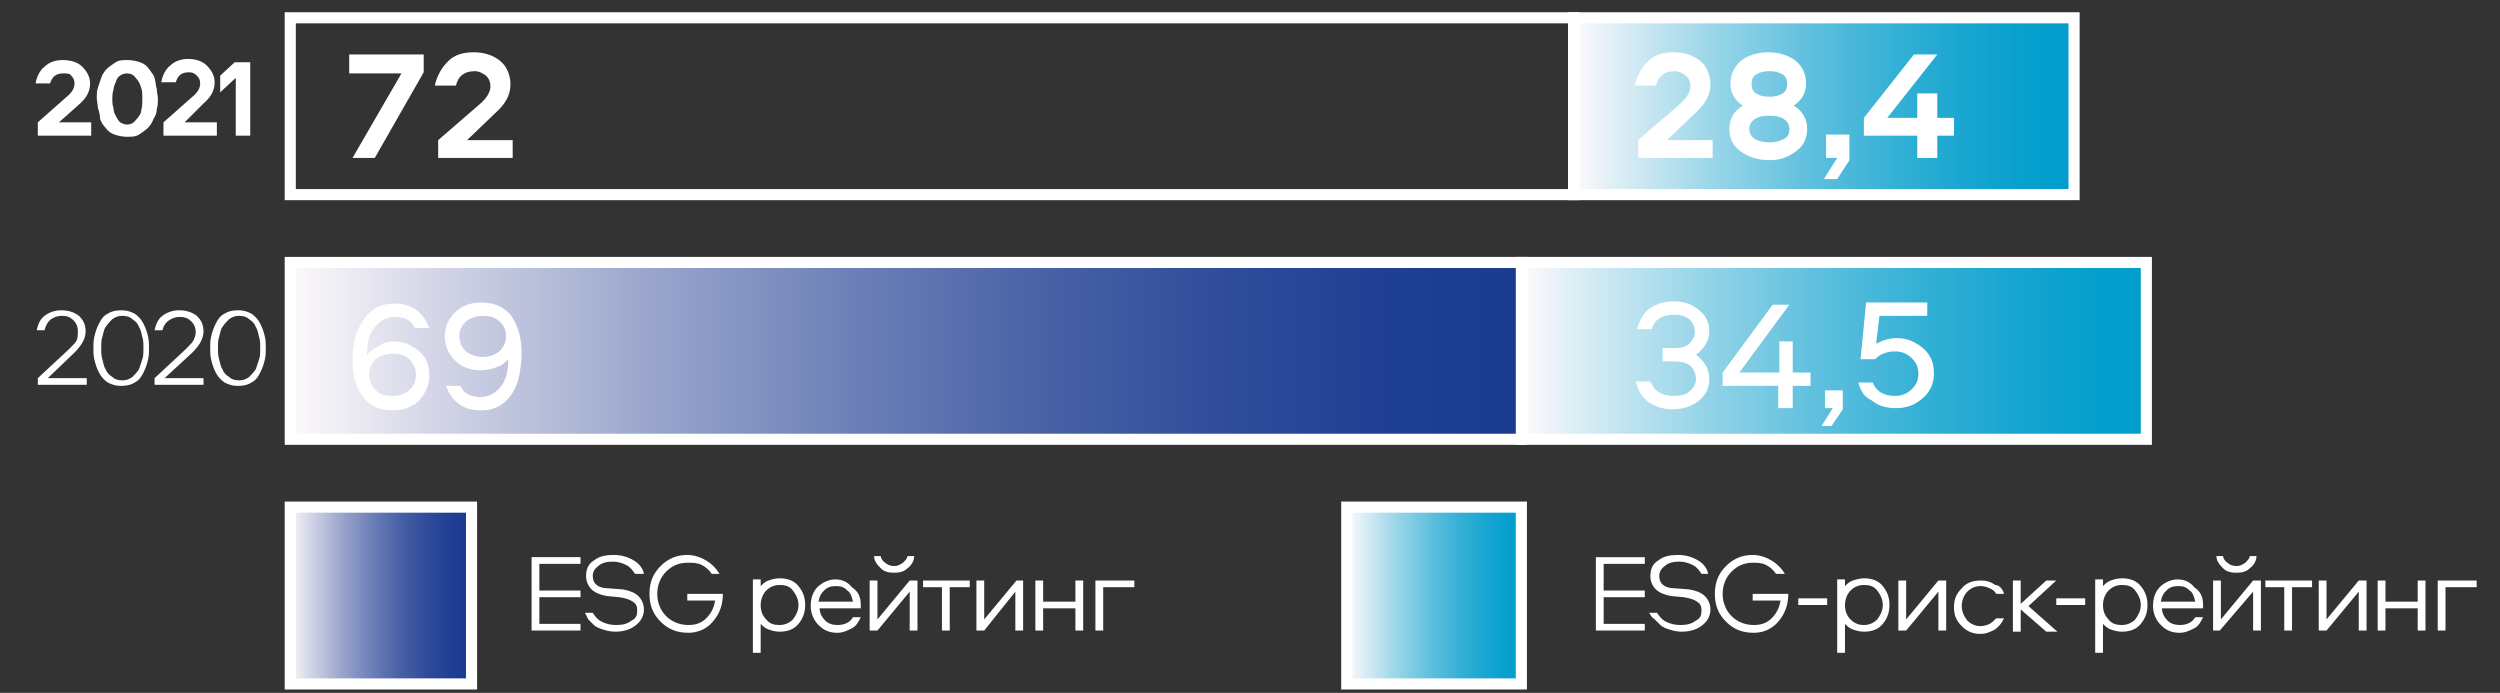
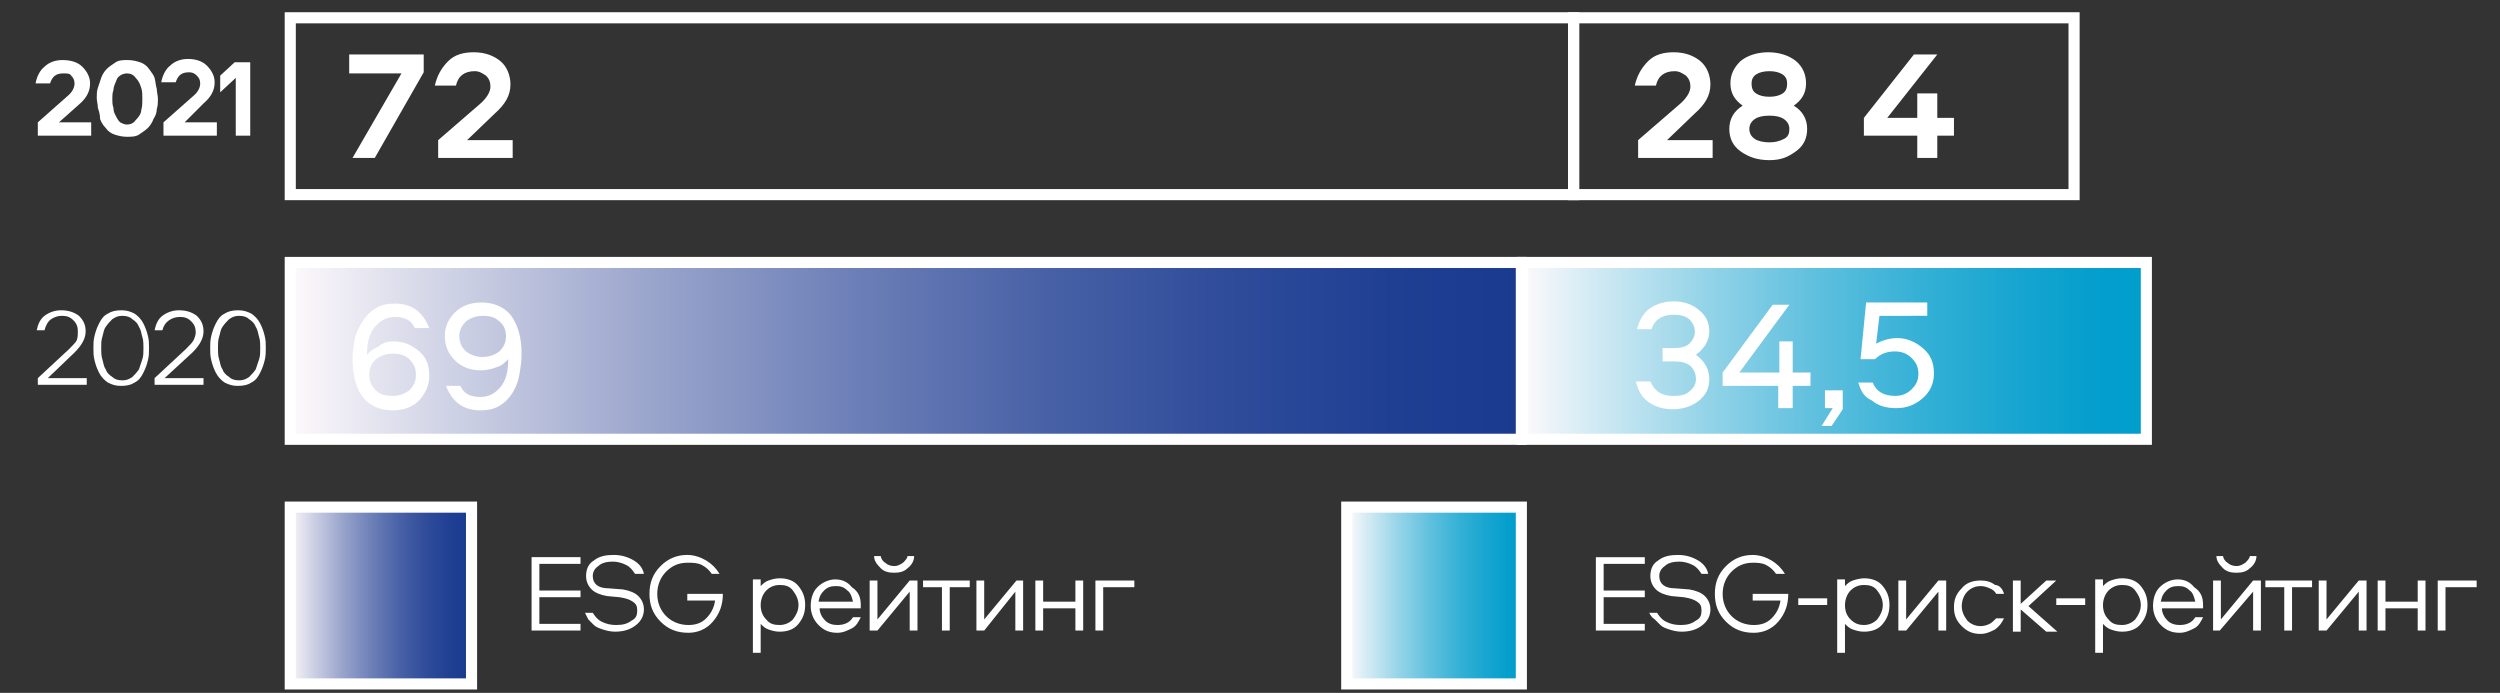
<svg xmlns="http://www.w3.org/2000/svg" xmlns:xlink="http://www.w3.org/1999/xlink" version="1.1" id="Слой_1" x="0" y="0" viewBox="0 0 224.8 62.3" xml:space="preserve">
  <rect x="0" y="0" width="224.8" height="62.3" fill="#333333" stroke="none" />
  <style>.st0{fill:none;stroke:#fff;stroke-miterlimit:10}.st6{enable-background:new}.st7{fill:#fff}</style>
  <path class="st0" d="M26.1 1.6h115.4v15.9H26.1z" />
  <defs>
-     <path id="SVGID_1_" d="M141.5 1.6h45v15.9h-45z" />
-   </defs>
+     </defs>
  <clipPath id="SVGID_2_">
    <use xlink:href="#SVGID_1_" overflow="visible" />
  </clipPath>
  <linearGradient id="SVGID_3_" gradientUnits="userSpaceOnUse" x1="-363.449" y1="55.323" x2="-362.45" y2="55.323" gradientTransform="translate(16498.14 -2480.198) scale(45.004)">
    <stop offset="0" stop-color="#fefafc" />
    <stop offset=".001" stop-color="#fefafc" />
    <stop offset=".109" stop-color="#d5ebf4" />
    <stop offset=".294" stop-color="#95d4e8" />
    <stop offset=".471" stop-color="#60c0de" />
    <stop offset=".634" stop-color="#36b1d6" />
    <stop offset=".782" stop-color="#19a6d1" />
    <stop offset=".909" stop-color="#069fcd" />
    <stop offset=".999" stop-color="#009dcc" />
    <stop offset="1" stop-color="#009dcc" />
  </linearGradient>
  <path clip-path="url(#SVGID_2_)" fill="url(#SVGID_3_)" d="M141.5 1.6h45v15.9h-45z" />
  <path class="st0" d="M141.5 1.6h45v15.9h-45z" />
  <defs>
    <path id="SVGID_4_" d="M26.1 23.6h110.7v15.9H26.1z" />
  </defs>
  <clipPath id="SVGID_5_">
    <use xlink:href="#SVGID_4_" overflow="visible" />
  </clipPath>
  <linearGradient id="SVGID_6_" gradientUnits="userSpaceOnUse" x1="-367.338" y1="49.195" x2="-366.339" y2="49.195" gradientTransform="translate(40707.434 -5416.639) scale(110.746)">
    <stop offset="0" stop-color="#fefafc" />
    <stop offset=".001" stop-color="#fefafc" />
    <stop offset=".125" stop-color="#d1d4e6" />
    <stop offset=".294" stop-color="#9aa5cc" />
    <stop offset=".459" stop-color="#6c7fb7" />
    <stop offset=".615" stop-color="#4861a6" />
    <stop offset=".761" stop-color="#2f4c9a" />
    <stop offset=".894" stop-color="#1f3f93" />
    <stop offset=".999" stop-color="#1a3a90" />
    <stop offset="1" stop-color="#1a3a90" />
  </linearGradient>
  <path clip-path="url(#SVGID_5_)" fill="url(#SVGID_6_)" d="M26.1 23.6h110.7v15.9H26.1z" />
  <path class="st0" d="M26.1 23.6h110.7v15.9H26.1z" />
  <defs>
    <path id="SVGID_7_" d="M136.9 23.6H193v15.9h-56.1z" />
  </defs>
  <clipPath id="SVGID_8_">
    <use xlink:href="#SVGID_7_" overflow="visible" />
  </clipPath>
  <linearGradient id="SVGID_9_" gradientUnits="userSpaceOnUse" x1="-364.743" y1="53.283" x2="-363.743" y2="53.283" gradientTransform="translate(20594.824 -2957.007) scale(56.089)">
    <stop offset="0" stop-color="#fefafc" />
    <stop offset=".001" stop-color="#fefafc" />
    <stop offset=".109" stop-color="#d5ebf4" />
    <stop offset=".294" stop-color="#95d4e8" />
    <stop offset=".471" stop-color="#60c0de" />
    <stop offset=".634" stop-color="#36b1d6" />
    <stop offset=".782" stop-color="#19a6d1" />
    <stop offset=".908" stop-color="#069fcd" />
    <stop offset=".999" stop-color="#009dcc" />
    <stop offset="1" stop-color="#009dcc" />
  </linearGradient>
  <path clip-path="url(#SVGID_8_)" fill="url(#SVGID_9_)" d="M136.9 23.6H193v15.9h-56.1z" />
  <path class="st0" d="M136.9 23.6H193v15.9h-56.1z" />
  <defs>
    <path id="SVGID_10_" d="M26.1 45.6h16.3v15.9H26.1z" />
  </defs>
  <clipPath id="SVGID_11_">
    <use xlink:href="#SVGID_10_" overflow="visible" />
  </clipPath>
  <linearGradient id="SVGID_12_" gradientUnits="userSpaceOnUse" x1="-351.919" y1="73.491" x2="-350.919" y2="73.491" gradientTransform="translate(5764.03 -1144.696) scale(16.305)">
    <stop offset="0" stop-color="#fefafc" />
    <stop offset=".001" stop-color="#fefafc" />
    <stop offset=".125" stop-color="#d1d4e6" />
    <stop offset=".294" stop-color="#9aa5cc" />
    <stop offset=".459" stop-color="#6c7fb7" />
    <stop offset=".615" stop-color="#4861a6" />
    <stop offset=".761" stop-color="#2f4c9a" />
    <stop offset=".894" stop-color="#1f3f93" />
    <stop offset=".999" stop-color="#1a3a90" />
    <stop offset="1" stop-color="#1a3a90" />
  </linearGradient>
  <path clip-path="url(#SVGID_11_)" fill="url(#SVGID_12_)" d="M26.1 45.6h16.3v15.9H26.1z" />
  <path class="st0" d="M26.1 45.6h16.3v15.9H26.1z" />
  <defs>
    <path id="SVGID_13_" d="M121.1 45.6h15.7v15.9h-15.7z" />
  </defs>
  <clipPath id="SVGID_14_">
    <use xlink:href="#SVGID_13_" overflow="visible" />
  </clipPath>
  <linearGradient id="SVGID_15_" gradientUnits="userSpaceOnUse" x1="-351.27" y1="74.512" x2="-350.27" y2="74.512" gradientTransform="translate(5650.21 -1119.292) scale(15.74)">
    <stop offset="0" stop-color="#fefafc" />
    <stop offset=".001" stop-color="#fefafc" />
    <stop offset=".109" stop-color="#d5ebf4" />
    <stop offset=".294" stop-color="#95d4e8" />
    <stop offset=".471" stop-color="#60c0de" />
    <stop offset=".634" stop-color="#36b1d6" />
    <stop offset=".782" stop-color="#19a6d1" />
    <stop offset=".909" stop-color="#069fcd" />
    <stop offset=".999" stop-color="#009dcc" />
    <stop offset="1" stop-color="#009dcc" />
  </linearGradient>
  <path clip-path="url(#SVGID_14_)" fill="url(#SVGID_15_)" d="M121.1 45.6h15.7v15.9h-15.7z" />
  <path class="st0" d="M121.1 45.6h15.7v15.9h-15.7z" />
  <g class="st6">
    <path class="st7" d="M4.3 34h3.5v.6H3.4V34l2.8-2.6c.3-.3.6-.6.7-.8.1-.3.1-.5.1-.8 0-.4-.1-.7-.4-1s-.6-.4-1-.4-.7.1-1 .3-.5.6-.6 1h-.7c.1-.5.3-1 .7-1.3.4-.3.9-.5 1.5-.5.7 0 1.2.2 1.6.5.4.4.6.8.6 1.4 0 .6-.3 1.2-1 1.9L4.3 34z" />
  </g>
  <g class="st6">
    <path class="st7" d="M8.5 32.4c-.1-.4-.1-.7-.1-1.1 0-.4 0-.7.1-1.1.1-.4.2-.7.4-1.1s.4-.7.8-.9c.3-.2.7-.3 1.2-.3s.8.1 1.2.3c.3.2.6.5.8.9.2.4.3.7.4 1.1.1.4.1.7.1 1.1 0 .4 0 .7-.1 1.1-.1.4-.2.7-.4 1.1-.2.4-.4.7-.8.9-.3.2-.7.3-1.2.3s-.8-.1-1.2-.3c-.3-.2-.6-.5-.8-.9s-.3-.7-.4-1.1zm.7-2.1c-.1.3-.1.6-.1 1 0 .3 0 .7.1 1s.1.6.3.9c.1.3.3.5.6.7.2.2.5.3.9.3s.6-.1.9-.3c.2-.2.4-.4.6-.7l.3-.9c.1-.3.1-.6.1-1 0-.3 0-.7-.1-1s-.1-.6-.3-.9c-.1-.3-.3-.5-.6-.7-.2-.2-.5-.3-.9-.3s-.6.1-.9.3c-.2.2-.4.4-.6.7s-.2.6-.3.9z" />
  </g>
  <g class="st6">
    <path class="st7" d="M14.8 34h3.5v.6h-4.4V34l2.8-2.6c.3-.3.6-.6.7-.8.1-.2.2-.5.2-.7 0-.4-.1-.7-.4-1s-.6-.4-1-.4-.7.1-1 .3-.5.5-.6.9h-.7c.1-.5.3-1 .7-1.3.4-.3.9-.5 1.5-.5.7 0 1.2.2 1.6.5.4.4.6.8.6 1.4 0 .6-.3 1.2-1 1.9L14.8 34z" />
  </g>
  <g class="st6">
    <path class="st7" d="M19 32.4c-.1-.4-.1-.7-.1-1.1 0-.4 0-.7.1-1.1.1-.4.2-.7.4-1.1s.4-.7.8-.9c.3-.2.7-.3 1.2-.3s.8.1 1.2.3c.3.2.6.5.8.9.2.4.3.7.4 1.1.1.4.1.7.1 1.1 0 .4 0 .7-.1 1.1-.1.4-.2.7-.4 1.1-.2.4-.4.7-.8.9-.3.2-.7.3-1.2.3s-.8-.1-1.2-.3c-.3-.2-.6-.5-.8-.9s-.3-.7-.4-1.1zm.7-2.1c-.1.3-.1.6-.1 1 0 .3 0 .7.1 1s.1.6.3.9c.1.3.3.5.6.7.2.2.5.3.9.3s.6-.1.9-.3c.2-.2.4-.4.6-.7l.3-.9c.1-.3.1-.6.1-1 0-.3 0-.7-.1-1s-.1-.6-.3-.9c-.1-.3-.3-.5-.6-.7-.2-.2-.5-.3-.9-.3s-.6.1-.9.3c-.2.2-.4.4-.6.7s-.2.6-.3.9z" />
  </g>
  <path class="st7" d="M52.2 50.7h-3.7v2.4h3.7v.6h-3.7v2.4h3.7v.6h-4.4v-6.6h4.4v.6zm.4 4.4h.7c.2.3.4.6.8.8.4.2.8.3 1.3.3.6 0 1-.1 1.4-.4.4-.2.5-.5.5-.9s-.1-.6-.4-.8c-.3-.2-.6-.3-1.2-.4l-1.1-.1c-.6-.1-1.1-.3-1.4-.6-.3-.3-.5-.7-.5-1.2 0-.6.2-1.1.7-1.4.5-.4 1.1-.5 1.8-.5s1.3.2 1.8.5.8.7.9 1.2h-.8c-.2-.3-.4-.6-.8-.8-.4-.2-.8-.3-1.2-.3-.5 0-1 .1-1.3.4-.3.2-.5.5-.5.9 0 .7.5 1.1 1.4 1.1l1.3.1c.6.1 1.1.3 1.4.6.3.3.5.7.5 1.2s-.2 1-.7 1.4-1.1.6-1.9.6c-.4 0-.8-.1-1.1-.2-.3-.1-.6-.2-.8-.4l-.5-.5-.3-.6zm9.2-4.5c-.8 0-1.4.3-1.9.8s-.8 1.2-.8 2 .3 1.5.8 2 1.2.8 2 .8c.7 0 1.2-.2 1.6-.6.4-.4.7-.9.8-1.6h-2.5v-.6H65c0 1-.3 1.8-.9 2.5s-1.4 1-2.2 1c-1 0-1.8-.3-2.5-1s-1-1.5-1-2.5.3-1.8 1-2.5 1.5-1 2.4-1c.6 0 1.2.2 1.7.5s.9.7 1.2 1.2H64c-.2-.3-.5-.6-.9-.8-.4-.2-.8-.2-1.3-.2zm8.3 1.4c.7 0 1.3.2 1.7.7.4.5.6 1 .6 1.7s-.2 1.2-.6 1.7-1 .7-1.7.7c-.4 0-.7-.1-1-.2-.3-.1-.5-.3-.7-.5v2.6h-.7v-6.6h.7v.6c.2-.2.4-.4.7-.5.3-.1.6-.2 1-.2zm0 4.2c.5 0 .9-.2 1.2-.5.3-.4.5-.8.5-1.3s-.2-.9-.5-1.3-.7-.5-1.2-.5-.9.2-1.2.5c-.3.3-.5.8-.5 1.3 0 .6.2 1 .5 1.3.3.4.7.5 1.2.5zm7.3-1.8v.3h-3.7c0 .4.2.8.5 1.1s.7.4 1.1.4c.6 0 1.1-.2 1.4-.7h.7c-.2.4-.4.8-.8 1s-.8.4-1.3.4c-.7 0-1.2-.2-1.7-.7-.4-.4-.7-1-.7-1.7s.2-1.3.6-1.7 1-.7 1.6-.7 1.1.2 1.5.7c.6.4.8.9.8 1.6zm-3.8-.3h3.1c-.1-.4-.2-.8-.5-1-.3-.3-.6-.4-1-.4-.5 0-.8.1-1.1.4s-.4.5-.5 1zm5.3 2.6h-.7v-4.5h.7v3.5l2.9-3.5h.7v4.5h-.7v-3.5l-2.9 3.5zm-.3-6.7h.6c0 .2.2.5.4.6.2.2.5.3.8.3s.5-.1.8-.3c.2-.2.4-.4.4-.6h.6c0 .4-.2.8-.6 1.1-.3.3-.7.4-1.2.4s-.9-.1-1.2-.4c-.4-.4-.6-.7-.6-1.1zm4.4 2.8v-.6h4.2v.6h-1.8v3.9h-.7v-3.9H83zm5.5 3.9h-.7v-4.5h.7v3.5l2.9-3.5h.6v4.5h-.7v-3.5l-2.8 3.5zm8.2-4.5h.7v4.5h-.7v-2h-2.9v2h-.7v-4.5h.7v1.9h2.9v-1.9zm1.8 0h3.5v.6h-2.8v3.9h-.7v-4.5zm49.4-1.5h-3.7v2.4h3.7v.6h-3.7v2.4h3.7v.6h-4.4v-6.6h4.4v.6zm.4 4.4h.7c.2.3.4.6.8.8.4.2.8.3 1.3.3.6 0 1-.1 1.4-.4.4-.2.5-.5.5-.9s-.1-.6-.4-.8c-.3-.2-.6-.3-1.2-.4l-1.1-.1c-.6-.1-1.1-.3-1.4-.6-.3-.3-.5-.7-.5-1.2 0-.6.2-1.1.7-1.4.5-.4 1.1-.5 1.8-.5s1.3.2 1.8.5.8.7.9 1.2h-.6c-.2-.3-.4-.6-.8-.8-.4-.2-.8-.3-1.2-.3-.5 0-1 .1-1.3.4-.3.2-.5.5-.5.9 0 .7.5 1.1 1.4 1.1l1.3.1c.6.1 1.1.3 1.4.6.3.3.5.7.5 1.2s-.2 1-.7 1.4-1.1.6-1.9.6c-.4 0-.8-.1-1.1-.2-.3-.1-.6-.2-.8-.4l-.5-.5c-.3-.2-.4-.4-.5-.6zm9.3-4.5c-.8 0-1.4.3-1.9.8s-.8 1.2-.8 2 .3 1.5.8 2 1.2.8 2 .8c.7 0 1.2-.2 1.6-.6.4-.4.7-.9.8-1.6h-2.5v-.6h3.2c0 1-.3 1.8-.9 2.5-.6.7-1.4 1-2.2 1-1 0-1.8-.3-2.5-1s-1-1.5-1-2.5.3-1.8 1-2.5 1.5-1 2.4-1c.6 0 1.2.2 1.7.5s.9.7 1.2 1.2h-.8c-.2-.3-.5-.6-.9-.8-.4-.2-.8-.2-1.2-.2zm4.1 3.2h2.6v.6h-2.6v-.6zm5.9-1.8c.7 0 1.3.2 1.7.7s.6 1 .6 1.7-.2 1.2-.6 1.7c-.4.5-1 .7-1.7.7-.4 0-.7-.1-1-.2-.3-.1-.5-.3-.7-.5v2.6h-.7v-6.6h.7v.6c.2-.2.4-.4.7-.5.3-.1.7-.2 1-.2zm0 4.2c.5 0 .9-.2 1.2-.5.3-.4.5-.8.5-1.3s-.2-.9-.5-1.3-.7-.5-1.2-.5-.9.2-1.2.5-.5.8-.5 1.3c0 .6.2 1 .5 1.3.4.4.8.5 1.2.5zm3.8.5h-.7v-4.5h.7v3.5l2.9-3.5h.7v4.5h-.7v-3.5l-2.9 3.5zm8.8-3.3h-.7c-.1-.2-.3-.4-.6-.5-.2-.1-.5-.2-.8-.2-.5 0-.9.2-1.2.5s-.5.8-.5 1.3.2.9.5 1.3c.3.3.7.5 1.2.5.3 0 .6-.1.8-.2.2-.1.4-.3.6-.5h.7c-.2.4-.4.7-.8 1-.4.2-.8.4-1.3.4-.7 0-1.2-.2-1.7-.7s-.7-1-.7-1.7.2-1.2.7-1.7c.4-.5 1-.7 1.7-.7.5 0 .9.1 1.3.4.4 0 .7.4.8.8zm.8-1.2h.7v2.1l2.3-2.1h.9l-2.5 2.3 2.6 2.3h-1l-2.3-2v2h-.7v-4.6zm3.9 1.6h2.6v.6h-2.6v-.6zm5.9-1.8c.7 0 1.3.2 1.7.7s.6 1 .6 1.7-.2 1.2-.6 1.7c-.4.5-1 .7-1.7.7-.4 0-.7-.1-1-.2-.3-.1-.5-.3-.7-.5v2.6h-.7v-6.6h.7v.6c.2-.2.4-.4.7-.5.3-.1.6-.2 1-.2zm0 4.2c.5 0 .9-.2 1.2-.5.3-.4.5-.8.5-1.3s-.2-.9-.5-1.3-.7-.5-1.2-.5-.9.2-1.2.5-.5.8-.5 1.3c0 .6.2 1 .5 1.3.3.4.7.5 1.2.5zm7.3-1.8v.3h-3.7c0 .4.2.8.5 1.1s.7.4 1.1.4c.6 0 1.1-.2 1.4-.7h.7c-.2.4-.4.8-.8 1-.4.2-.8.4-1.3.4-.7 0-1.2-.2-1.7-.7-.4-.4-.7-1-.7-1.7s.2-1.3.6-1.7c.4-.4 1-.7 1.6-.7s1.1.2 1.5.7c.6.4.8.9.8 1.6zm-3.8-.3h3.1c-.1-.4-.2-.8-.5-1-.3-.3-.6-.4-1-.4-.5 0-.8.1-1.1.4s-.4.5-.5 1zm5.3 2.6h-.6v-4.5h.7v3.5l2.9-3.5h.7v4.5h-.7v-3.5l-3 3.5zm-.3-6.7h.6c0 .2.2.5.4.6.2.2.5.3.8.3s.5-.1.8-.3c.2-.2.4-.4.4-.6h.6c0 .4-.2.8-.6 1.1-.3.3-.7.4-1.2.4s-.9-.1-1.2-.4c-.4-.4-.6-.7-.6-1.1zm4.4 2.8v-.6h4.2v.6h-1.8v3.9h-.7v-3.9h-1.7zm5.5 3.9h-.7v-4.5h.7v3.5l2.9-3.5h.7v4.5h-.7v-3.5l-2.9 3.5zm8.2-4.5h.7v4.5h-.7v-2h-2.9v2h-.7v-4.5h.7v1.9h2.9v-1.9zm1.8 0h3.5v.6h-2.8v3.9h-.7v-4.5z" />
  <g class="st6">
    <path class="st7" d="M5.3 11h2.9v1.2H3.4V11L6 8.7c.5-.4.7-.8.7-1.2 0-.3-.1-.5-.3-.7-.1-.2-.4-.2-.7-.2-.7 0-1 .3-1.2.9H3.2c.1-.6.4-1.2.8-1.5.4-.4 1-.6 1.6-.6.8 0 1.4.2 1.8.6.4.4.7.9.7 1.5 0 .7-.3 1.3-1 1.9L5.3 11z" />
  </g>
  <g class="st6">
    <path class="st7" d="M14.1 8c0 .3.1.6.1.9 0 .3 0 .6-.1.9 0 .3-.1.6-.3.9-.1.3-.3.6-.5.8-.2.2-.5.4-.8.6s-.7.2-1.1.2-.8-.1-1.1-.2-.6-.3-.8-.6c-.2-.2-.4-.5-.5-.8 0-.4-.1-.7-.2-1 0-.3-.1-.6-.1-.9 0-.3 0-.6.1-.9l.3-.9c.1-.3.3-.6.5-.8s.5-.4.8-.6c.3-.2.7-.2 1.1-.2s.8.1 1.1.2.6.3.8.6.4.5.5.8c.1.4.1.7.2 1zm-1.4 1.9c.1-.3.1-.7.1-1 0-.4 0-.7-.1-1-.1-.3-.2-.6-.5-.9-.2-.3-.5-.4-.8-.4-.2 0-.5.1-.6.2-.2.1-.3.3-.4.6-.1.2-.2.5-.2.7-.1.3-.1.5-.1.8 0 .3 0 .5.1.8 0 .3.1.5.2.7.1.2.2.4.4.6.2.1.4.2.6.2.3 0 .6-.1.8-.4.3-.3.5-.6.5-.9z" />
  </g>
  <g class="st6">
    <path class="st7" d="M16.6 11h2.9v1.2h-4.8V11l2.6-2.3c.5-.4.7-.8.7-1.2 0-.3-.1-.5-.3-.7-.2-.2-.4-.3-.7-.3-.7 0-1 .3-1.2.9h-1.3c.1-.6.4-1.2.8-1.5.4-.4 1-.6 1.6-.6.7 0 1.3.2 1.7.6.4.4.7.9.7 1.5 0 .7-.3 1.3-1 1.9L16.6 11z" />
  </g>
  <g class="st6">
    <path class="st7" d="M21.2 12.2V7l-1.4 1.3V6.8l1.3-1.2h1.4v6.6h-1.3z" />
  </g>
  <g class="st6">
    <path class="st7" d="M35.4 30.7c.9 0 1.6.3 2.3.9s.9 1.3.9 2.2c0 .8-.3 1.5-.9 2.2-.6.6-1.4.9-2.4.9-1.1 0-2-.4-2.6-1.1s-1-1.9-1-3.5c0-.7.1-1.3.2-1.8.1-.6.4-1.1.7-1.6.3-.5.7-.9 1.2-1.2.5-.3 1.1-.4 1.7-.4 1.5 0 2.5.7 3.1 2.2h-1.3c-.3-.7-.9-1-1.8-1-.7 0-1.3.3-1.8.9-.5.6-.7 1.4-.7 2.5.3-.3.6-.6 1-.7.4-.4.9-.5 1.4-.5zm-1.6 4.4c.4.4.9.5 1.5.5s1.1-.2 1.5-.5c.4-.4.6-.8.6-1.4 0-.6-.2-1-.6-1.4-.4-.4-.9-.5-1.5-.5s-1.1.2-1.5.5c-.4.4-.6.8-.6 1.4s.2 1 .6 1.4zm9.4-1.8c-.9 0-1.7-.3-2.3-.9-.6-.6-.9-1.3-.9-2.2 0-.8.3-1.5.9-2.1.6-.6 1.4-.9 2.4-.9 1.1 0 2 .4 2.6 1.1.6.8 1 1.9 1 3.5 0 .7-.1 1.3-.2 1.9-.1.6-.3 1.1-.6 1.6s-.7.9-1.2 1.2c-.5.3-1.1.4-1.7.4-1.5 0-2.5-.7-3.1-2.2h1.3c.3.7.9 1 1.8 1 .7 0 1.3-.3 1.8-.9.5-.6.7-1.4.7-2.5-.3.3-.6.6-1 .7-.5.2-1 .3-1.5.3zm1.7-4.4c-.4-.4-.9-.5-1.5-.5s-1.1.2-1.5.5c-.4.4-.6.8-.6 1.3 0 .6.2 1 .6 1.4.4.3.9.5 1.5.5s1.1-.2 1.5-.5c.4-.4.6-.8.6-1.4 0-.5-.2-1-.6-1.3z" />
  </g>
  <g class="st6">
    <path class="st7" d="M36.1 6.6h-4.7V4.9h6.7v1.6l-4.4 7.7h-2l4.4-7.6zm5.9 6h4.1v1.6h-6.7v-1.6l3.7-3.2c.6-.5 1-1.1 1-1.6 0-.4-.1-.7-.4-1-.3-.2-.6-.4-1-.4-.9 0-1.5.4-1.7 1.3h-1.9c.2-.9.6-1.6 1.2-2.2s1.4-.8 2.3-.8c1 0 1.8.3 2.4.8.6.5.9 1.3.9 2.1 0 1-.5 1.8-1.4 2.6L42 12.6z" />
  </g>
  <g class="st6">
    <path class="st7" d="M149.4 31.3h1.1c.6 0 1.1-.1 1.4-.4.3-.3.5-.6.5-1.1 0-.4-.2-.8-.5-1.1-.4-.3-.8-.4-1.4-.4-1 0-1.7.4-2 1.3h-1.3c.2-.8.6-1.5 1.2-1.9.6-.4 1.3-.6 2.1-.6 1 0 1.7.3 2.3.8.6.5.9 1.1.9 1.9 0 .8-.4 1.5-1.2 2.1.8.6 1.2 1.3 1.2 2.2 0 .8-.3 1.4-.9 1.9s-1.4.8-2.4.8c-.8 0-1.5-.2-2.1-.6-.6-.4-1-1-1.2-1.9h1.3c.4.9 1 1.3 2.1 1.3.6 0 1.1-.1 1.4-.4.4-.3.6-.7.6-1.1 0-.5-.2-.9-.5-1.2-.4-.3-.8-.4-1.5-.4h-1v-1.2z" />
  </g>
  <g class="st6">
    <path class="st7" d="M159.9 30.7h1.3v2.8h1.6v1.2h-1.6v2h-1.3v-2h-5v-1.2l4.5-6.1h1.5l-4.5 6.1h3.6v-2.8z" />
  </g>
  <g class="st6">
    <path class="st7" d="M164.7 38.3h-.9l1-1.6h-.7v-1.6h1.6v1.7l-1 1.5zm2.4-3.9h1.3c.3.8 1 1.2 2 1.2.6 0 1.1-.2 1.5-.6.4-.4.6-.8.6-1.4 0-.6-.2-1-.6-1.4-.4-.4-.9-.6-1.5-.6-.7 0-1.3.2-1.8.7h-1.3l.5-5.1h5.5v1.2H169l-.3 2.5c.6-.3 1.2-.5 1.9-.5.8 0 1.6.3 2.3.9s1 1.3 1 2.3c0 .8-.3 1.6-1 2.2s-1.4.9-2.4.9c-.9 0-1.6-.2-2.2-.7-.7-.3-1-.9-1.2-1.6z" />
  </g>
  <g class="st6">
    <path class="st7" d="M149.9 12.6h4.1v1.6h-6.7v-1.6l3.7-3.2c.6-.5 1-1.1 1-1.6 0-.4-.1-.7-.4-1-.3-.2-.6-.4-1-.4-.9 0-1.5.4-1.7 1.3H147c.2-.9.6-1.6 1.2-2.2s1.4-.8 2.3-.8c1 0 1.8.3 2.4.8s.9 1.3.9 2.1c0 1-.5 1.8-1.4 2.6l-2.5 2.4zm9.2 1.8c-1.1 0-1.9-.3-2.6-.8s-1-1.2-1-2c0-.9.4-1.6 1.2-2.1-.7-.5-1.1-1.1-1.1-2 0-.8.3-1.4.9-2 .6-.5 1.5-.8 2.5-.8s1.9.3 2.5.8c.6.5.9 1.2.9 2 0 .9-.4 1.5-1.1 2 .8.5 1.2 1.2 1.2 2.1 0 .8-.3 1.5-1 2s-1.3.8-2.4.8zm0-1.6c.5 0 .9-.1 1.3-.3s.5-.5.5-.9-.2-.7-.5-.9c-.3-.2-.7-.3-1.3-.3s-1 .1-1.3.3c-.3.2-.5.5-.5.9s.2.7.5.9c.3.2.8.3 1.3.3zm1.6-5.3c0-.3-.1-.6-.4-.8s-.7-.3-1.2-.3-.9.1-1.2.3c-.3.2-.4.5-.4.8 0 .4.1.7.4.9.3.2.7.3 1.2.3s.9-.1 1.2-.3c.3-.2.4-.5.4-.9z" />
  </g>
  <g class="st6">
-     <path class="st7" d="M165.2 16.1H164l1.2-1.9h-1v-2.1h2.1v2.3l-1.1 1.7z" />
-   </g>
+     </g>
  <g class="st6">
    <path class="st7" d="M172.4 8.4h1.8v2.2h1.5v1.6h-1.5v2h-1.8v-2h-4.8v-1.6l4.5-5.7h2.1l-4.5 5.7h2.7V8.4z" />
  </g>
</svg>